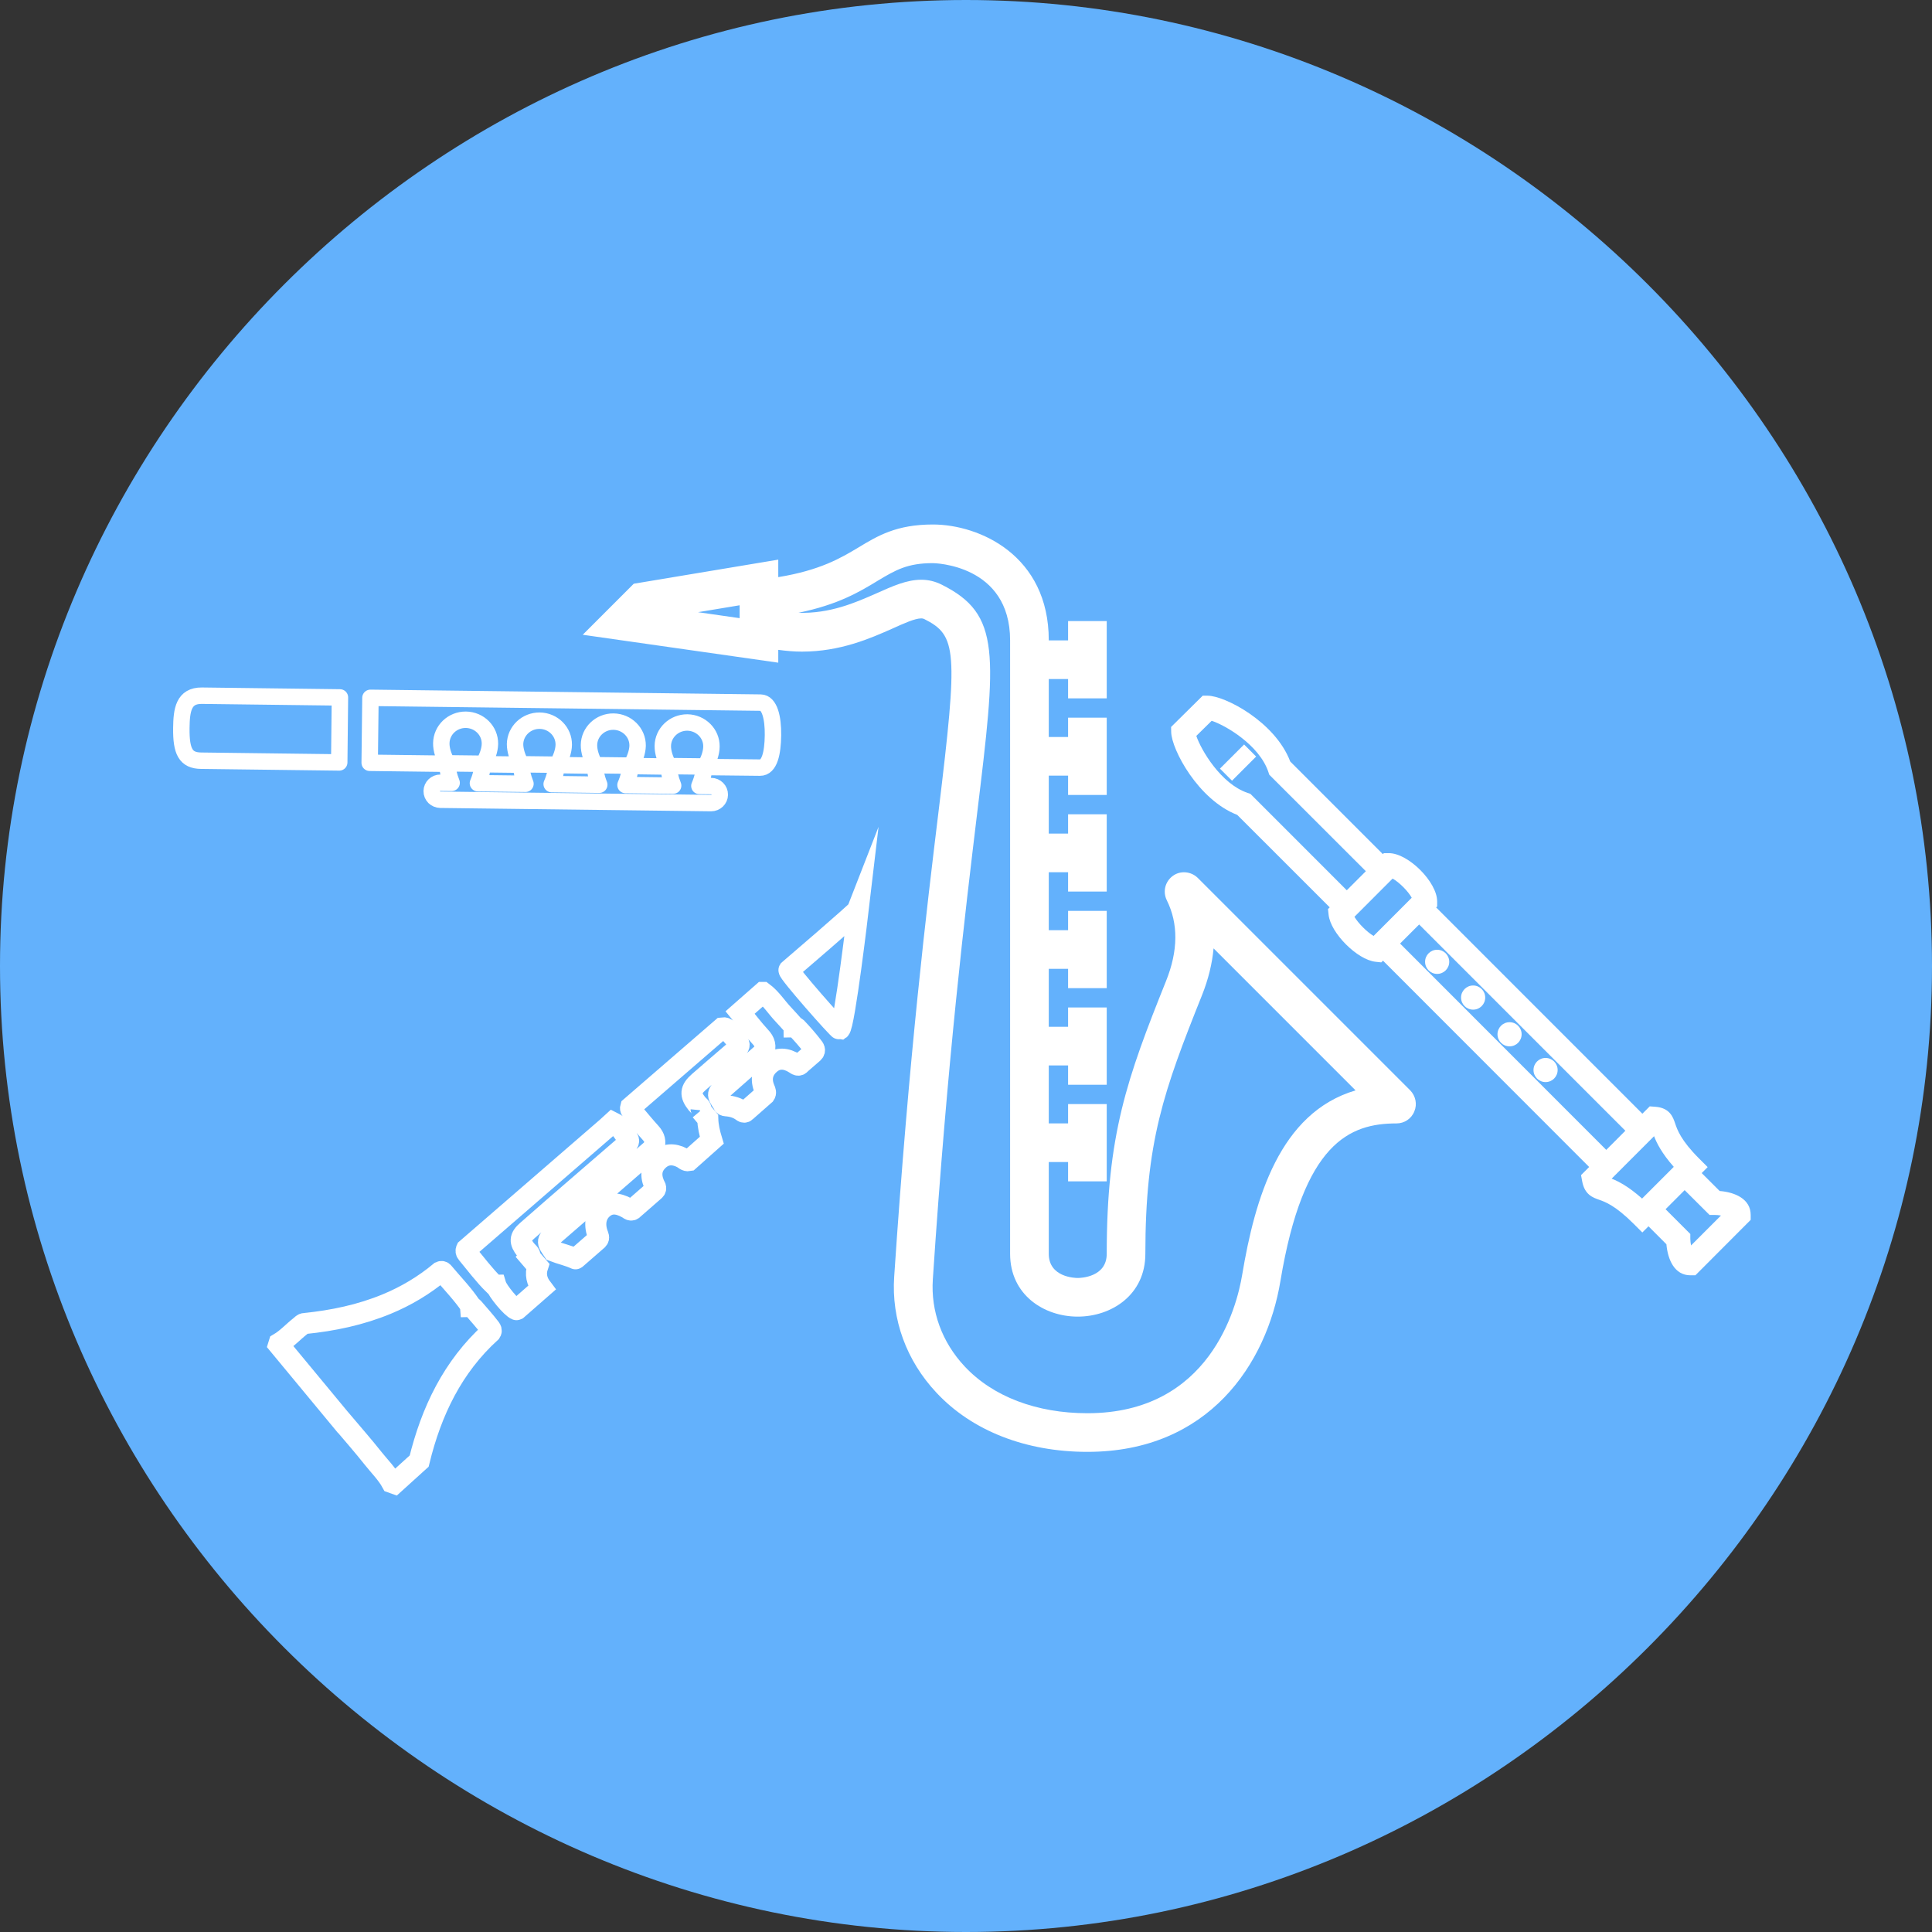
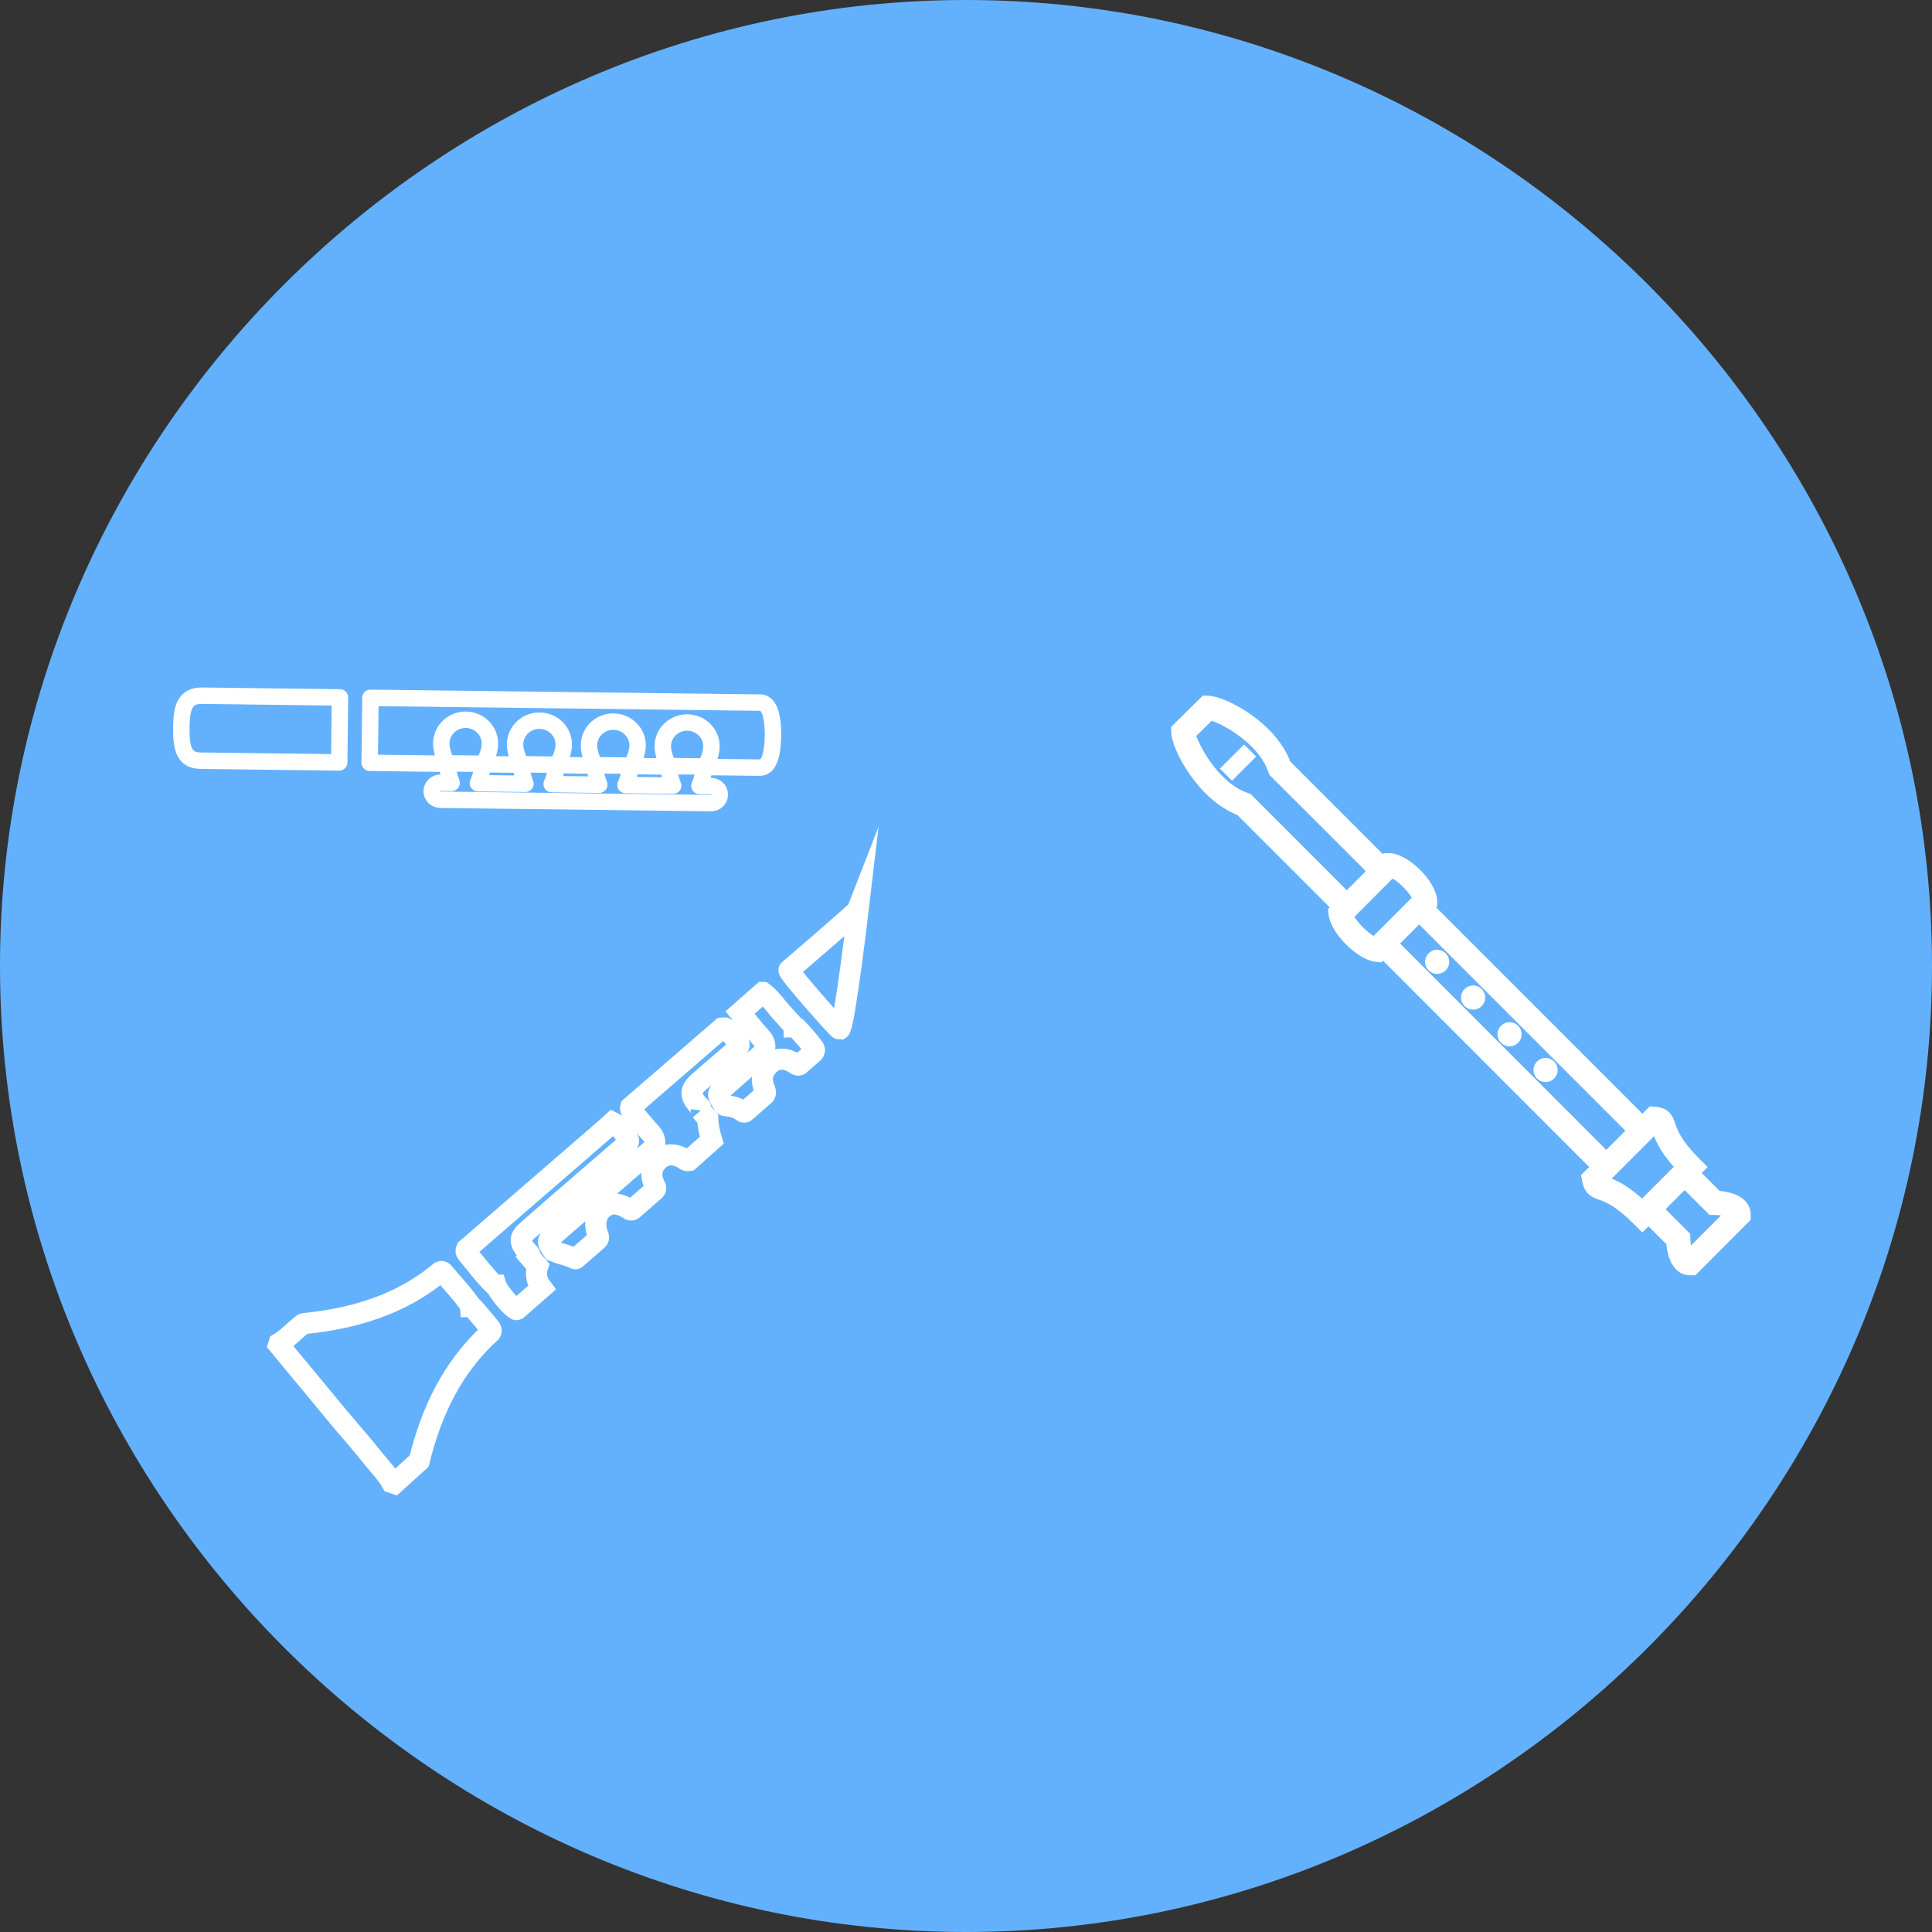
<svg xmlns="http://www.w3.org/2000/svg" width="100%" height="100%" viewBox="0 0 100 100" version="1.1" xml:space="preserve" style="fill-rule:evenodd;clip-rule:evenodd;stroke-linecap:square;stroke-miterlimit:10;">
  <rect x="0" y="0" width="100" height="100" fill="#333333" stroke="none" />
  <path d="M0,50c0,27.429 22.571,50 50,50c27.429,0 50,-22.571 50,-50c0,-27.429 -22.571,-50 -50,-50c-27.429,-0 -50,22.571 -50,50" style="fill:#63b1fc;fill-rule:nonzero;" />
-   <path d="M72.994,56.438l-11,-11c-0.35,-0.34 -0.9,-0.39 -1.29,-0.101c-0.4,0.291 -0.53,0.82 -0.31,1.261c0.6,1.21 0.59,2.61 -0.04,4.18c-2.021,5.04 -3.07,7.96 -3.07,14.12c-0,1.21 -1.35,1.25 -1.5,1.25c-0.15,0 -1.5,-0.04 -1.5,-1.25l-0,-4.75l1,0l-0,1l2,0l-0,-4l-2,0l-0,1l-1,0l-0,-3l1,0l-0,1l2,0l-0,-4l-2,0l-0,1l-1,0l-0,-3l1,0l-0,1l2,0l-0,-4l-2,0l-0,1l-1,0l-0,-3l1,0l-0,1l2,0l-0,-4l-2,0l-0,1l-1,0l-0,-3l1,0l-0,1l2,0l-0,-4l-2,0l-0,1l-1,0l-0,-3l1,0l-0,1l2,0l-0,-4l-2,0l-0,1l-1,0l-0,-0.01c-0,-4.391 -3.59,-5.99 -6,-5.99c-1.88,0 -2.85,0.58 -3.87,1.2c-0.905,0.54 -1.965,1.17 -4.131,1.524l-0,-0.905l-7.48,1.247l-2.641,2.641l10.121,1.445l-0,-0.664c0.409,0.055 0.816,0.092 1.22,0.092c2,0 3.55,-0.689 4.68,-1.189c0.6,-0.271 1.17,-0.531 1.5,-0.531c0.08,0 0.12,0.021 0.15,0.031c1.7,0.85 1.76,1.6 0.75,9.93c-0.61,5.01 -1.53,12.59 -2.3,24.109c-0.15,2.211 0.63,4.35 2.19,6.01c1.84,1.97 4.621,3.06 7.811,3.06c6.28,0 9.28,-4.561 9.99,-8.84c1.189,-7.17 3.59,-8.16 6.01,-8.16c0.4,0 0.77,-0.24 0.92,-0.62c0.16,-0.37 0.07,-0.8 -0.21,-1.09Zm-34.711,-25.109l-0,0.667l-2.153,-0.309l2.153,-0.358Zm26.011,34.659c-0.279,1.68 -1.68,7.16 -8.01,7.16c-2.63,0 -4.891,-0.859 -6.351,-2.42c-1.18,-1.26 -1.76,-2.859 -1.65,-4.51c0.76,-11.471 1.68,-19.021 2.28,-24.01c1.02,-8.41 1.26,-10.41 -1.83,-11.951c-0.32,-0.159 -0.67,-0.25 -1.05,-0.25c-0.75,0 -1.48,0.33 -2.31,0.701c-1.11,0.489 -2.41,1.06 -4.05,1.01c2.05,-0.42 3.16,-1.08 4.11,-1.66c0.92,-0.551 1.531,-0.91 2.85,-0.91c0.04,0 4,0.05 4,4l-0,31.75c-0,2.13 1.76,3.25 3.5,3.25c1.74,0 3.5,-1.12 3.5,-3.25c-0,-5.8 0.95,-8.43 2.93,-13.38c0.33,-0.83 0.53,-1.64 0.601,-2.431l7.35,7.351c-3.93,1.16 -5.21,5.601 -5.87,9.55Z" style="fill:#fff;fill-rule:nonzero;" />
  <path d="M36.272,57.481l0.016,-0.011c0.017,-0.169 -0.131,-0.235 -0.213,-0.339c-0.372,-0.465 -0.345,-0.739 0.098,-1.127c0.52,-0.46 1.051,-0.904 1.571,-1.358c0.734,-0.629 0.608,-0.503 0.071,-1.155c-0.109,-0.131 -0.197,-0.323 -0.427,-0.29l-4.745,4.105c-0.033,0.11 0.044,0.17 0.098,0.241c0.312,0.367 0.619,0.744 0.942,1.1c0.202,0.225 0.263,0.454 0.164,0.728c-0.06,0.071 -0.12,0.142 -0.191,0.203l-4.861,4.214c-0.509,0.438 -0.514,0.438 -0.153,0.964c0.378,0.147 0.777,0.229 1.144,0.399c0.011,0.006 0.038,-0.022 0.055,-0.038l1.094,-0.953c0.093,-0.098 0.028,-0.197 -0.005,-0.295c-0.186,-0.52 -0.088,-1.007 0.268,-1.319c0.345,-0.301 0.755,-0.307 1.264,-0.022c0.104,0.055 0.203,0.186 0.334,0.033l1.079,-0.942c0.142,-0.126 0.01,-0.235 -0.028,-0.345c-0.197,-0.487 -0.12,-0.903 0.246,-1.237c0.34,-0.312 0.767,-0.344 1.221,-0.104c0.109,0.061 0.197,0.17 0.339,0.143l1.188,-1.057c-0.109,-0.361 -0.197,-0.728 -0.208,-1.111l-0.361,-0.427Zm-18.632,16.01c0.564,0.668 1.139,1.319 1.686,2.009c0.323,0.405 0.701,0.777 0.952,1.237l0.137,0.049l1.281,-1.16c0.63,-2.584 1.735,-4.882 3.706,-6.672c0.049,-0.077 0.016,-0.143 -0.022,-0.197c-0.279,-0.367 -0.591,-0.712 -0.892,-1.062c-0.033,-0.038 -0.083,-0.06 -0.132,-0.06l-0.005,-0.066c-0.416,-0.613 -0.936,-1.144 -1.407,-1.708c-0.038,-0.049 -0.093,-0.06 -0.153,-0.033c-0.843,0.701 -1.768,1.254 -2.775,1.67c-1.363,0.564 -2.786,0.859 -4.242,1.007c-0.104,-0 -0.159,0.082 -0.23,0.137c-0.372,0.29 -0.69,0.651 -1.1,0.892l-0.022,0.071l3.218,3.886Zm21.85,-22.123l-1.182,1.039c0.345,0.422 0.673,0.854 1.04,1.254c0.241,0.252 0.312,0.503 0.175,0.815l-1.948,1.714c-0.482,0.427 -0.482,0.427 -0.148,0.93c0.016,0.088 0.082,0.11 0.153,0.115c0.312,0.022 0.602,0.104 0.859,0.301c0.044,0.033 0.104,0.049 0.154,-0.005l0.996,-0.876c0.065,-0.093 0.027,-0.186 -0.011,-0.268c-0.225,-0.515 -0.126,-0.98 0.279,-1.325c0.394,-0.345 0.848,-0.29 1.281,-0.016c0.093,0.06 0.197,0.153 0.301,0.011l0.651,-0.564c0.132,-0.126 0.044,-0.241 -0.033,-0.334c-0.257,-0.334 -0.531,-0.646 -0.821,-0.952c-0.038,-0.033 -0.082,-0.05 -0.131,-0.05c-0,-0.016 -0.006,-0.033 -0.016,-0.049c-0.176,-0.197 -0.351,-0.394 -0.531,-0.586c-0.362,-0.377 -0.641,-0.837 -1.068,-1.154Zm-13.919,15.134c0.033,0.011 0.066,0.016 0.093,0.016c0.093,0.307 0.821,1.188 1.068,1.27c0.011,0.005 0.022,-0.006 0.032,-0.011l1.276,-1.117c-0.257,-0.339 -0.345,-0.706 -0.208,-1.116l-0.4,-0.465l0.011,-0.011c0.011,-0.181 -0.137,-0.263 -0.23,-0.378c-0.328,-0.416 -0.323,-0.646 0.077,-0.991c0.898,-0.783 1.79,-1.571 2.693,-2.342c0.783,-0.668 1.549,-1.347 2.326,-2.009c0.126,-0.11 0.307,-0.241 0.192,-0.405c-0.225,-0.312 -0.411,-0.673 -0.789,-0.854l-0.306,0.279l-7.263,6.289c-0.033,0.071 -0.022,0.148 0.022,0.203c0.459,0.552 0.892,1.138 1.406,1.642Zm18.851,-19.437c-0.044,0.115 -3.585,3.148 -3.585,3.148c-0.066,0.109 2.545,3.07 2.627,3.065c0.246,-0.17 0.958,-6.213 0.958,-6.213Z" style="fill:none;fill-rule:nonzero;stroke:#fff;stroke-width:1.09px;" />
  <path d="M32.65,39.65c0.21,-0.332 0.347,-0.734 0.353,-1.055c0.007,-0.677 -0.55,-1.235 -1.248,-1.244c-0.692,-0.009 -1.262,0.536 -1.269,1.213c-0.004,0.318 0.117,0.707 0.312,1.043l1.837,0.022c-0,0.234 -0.101,0.641 -0.259,1.004l2.466,0.03c-0.144,-0.359 -0.232,-0.752 -0.232,-0.986l-1.96,-0.027Zm-1.632,0.967c-0.144,-0.359 -0.226,-0.752 -0.229,-0.988l-1.96,-0.028c0.21,-0.332 0.347,-0.734 0.351,-1.051c0.009,-0.681 -0.547,-1.239 -1.246,-1.248c-0.695,-0.006 -1.262,0.536 -1.275,1.214c-0,0.314 0.121,0.709 0.318,1.043l1.837,0.022c-0.003,0.236 -0.101,0.64 -0.259,1.004l2.463,0.032Zm-3.82,-0.048c-0.141,-0.356 -0.229,-0.749 -0.23,-0.989l-1.962,-0.024c0.213,-0.335 0.349,-0.737 0.353,-1.055c0.009,-0.68 -0.547,-1.238 -1.245,-1.247c-0.696,-0.006 -1.263,0.536 -1.272,1.216c-0.007,0.315 0.117,0.707 0.314,1.04l1.837,0.022c-0.003,0.237 -0.1,0.641 -0.256,1.007l2.461,0.03Zm8.381,-3.173c-0.695,-0.006 -1.265,0.539 -1.272,1.216c-0.004,0.312 0.117,0.707 0.314,1.041l1.837,0.021c-0.003,0.237 -0.103,0.644 -0.258,1.005l0.611,0.008c0.249,0.002 0.449,0.204 0.446,0.447c-0.003,0.242 -0.205,0.436 -0.453,0.434l-14.013,-0.173c-0.126,-0.003 -0.235,-0.054 -0.318,-0.132c-0.08,-0.082 -0.131,-0.195 -0.128,-0.315c0.003,-0.242 0.205,-0.436 0.453,-0.434l0.579,0.006c-0.144,-0.358 -0.232,-0.752 -0.235,-0.988l-4.007,-0.05l0.039,-3.362l20.198,0.247c0.455,0.006 0.649,0.762 0.637,1.691c-0.012,0.929 -0.179,1.682 -0.673,1.674l-2.862,-0.031c0.213,-0.335 0.347,-0.734 0.35,-1.058c0.01,-0.68 -0.55,-1.235 -1.245,-1.247Zm-17.984,-1.298l-0.036,3.365l-7.147,-0.089c-0.803,-0.009 -1.04,-0.473 -1.026,-1.693c0.012,-0.929 0.112,-1.681 1.062,-1.672l7.147,0.089Z" style="fill:none;fill-rule:nonzero;stroke:#fff;stroke-width:0.85px;stroke-linecap:round;stroke-linejoin:round;" />
  <path d="M73.762,49.784c0,0.345 0.279,0.625 0.625,0.625c0.345,-0 0.625,-0.28 0.625,-0.625c-0,-0.345 -0.28,-0.625 -0.625,-0.625c-0.346,-0 -0.625,0.28 -0.625,0.625Zm2.487,1.225c0.345,-0 0.625,0.279 0.625,0.625c-0,0.345 -0.28,0.625 -0.625,0.625c-0.345,-0 -0.625,-0.28 -0.625,-0.625c-0,-0.346 0.28,-0.625 0.625,-0.625Zm1.885,1.9c0.346,-0 0.625,0.279 0.625,0.625c0,0.345 -0.279,0.625 -0.625,0.625c-0.345,-0 -0.624,-0.28 -0.624,-0.625c-0,-0.346 0.279,-0.625 0.624,-0.625Zm1.864,1.85c0.346,-0 0.625,0.279 0.625,0.625c0,0.345 -0.279,0.625 -0.625,0.625c-0.344,-0 -0.624,-0.28 -0.624,-0.625c-0,-0.346 0.28,-0.625 0.624,-0.625Zm-19.383,-17.131l0.006,0.268c0.019,0.894 1.394,3.5 3.418,4.282l4.787,4.786l-0.09,0.09l0.033,0.298c0.102,0.944 1.487,2.329 2.429,2.429l0.297,0.032l0.089,-0.089l10.671,10.679l-0.421,0.421l0.06,0.323c0.126,0.691 0.557,0.841 0.872,0.951c0.313,0.11 0.839,0.293 1.798,1.253l0.442,0.442l0.32,-0.32l0.927,0.93c0.069,0.793 0.419,1.606 1.238,1.606l0.262,-0l2.862,-2.869l-0,-0.256c-0,-0.825 -0.812,-1.175 -1.606,-1.238l-0.929,-0.928l0.308,-0.309l-0.442,-0.442c-0.948,-0.948 -1.132,-1.495 -1.242,-1.821c-0.109,-0.321 -0.273,-0.807 -1.029,-0.86l-0.285,-0.021l-0.381,0.381l-10.674,-10.677l0.052,-0.051l-0,-0.259c-0,-1.005 -1.495,-2.5 -2.499,-2.5l-0.259,-0l-0.052,0.052l-4.795,-4.796c-0.781,-2.056 -3.386,-3.406 -4.274,-3.406l-0.256,-0l-1.637,1.619Zm25.594,24.961l0.988,-0.988l1.287,1.283l0.256,-0c0.106,-0 0.224,0.012 0.337,0.031l-1.549,1.549c-0.019,-0.112 -0.038,-0.23 -0.038,-0.336l-0,-0.257l-0.181,-0.181l-1.1,-1.101Zm-2.791,-1.583l2.196,-2.197c0.139,0.36 0.398,0.882 1.02,1.587l-1.64,1.641c-0.713,-0.633 -1.227,-0.892 -1.576,-1.031Zm-10.951,-12.168l0.987,-0.987l10.674,10.676l-0.989,0.991l-10.672,-10.68Zm-2.362,-1.385l1.975,-1.977c0.33,0.177 0.813,0.66 0.99,0.992l-1.974,1.976c-0.336,-0.196 -0.795,-0.656 -0.991,-0.991Zm-8.184,-9.363l0.794,-0.781c0.706,0.224 2.468,1.25 2.936,2.65l0.044,0.137l5.001,4.997l-0.987,0.987l-4.988,-4.99l-0.144,-0.05c-1.381,-0.462 -2.413,-2.225 -2.656,-2.95Zm3.096,1.069l-1.248,1.25l-0.625,-0.625l1.25,-1.25l0.623,0.625Z" style="fill:#fff;fill-rule:nonzero;" />
</svg>